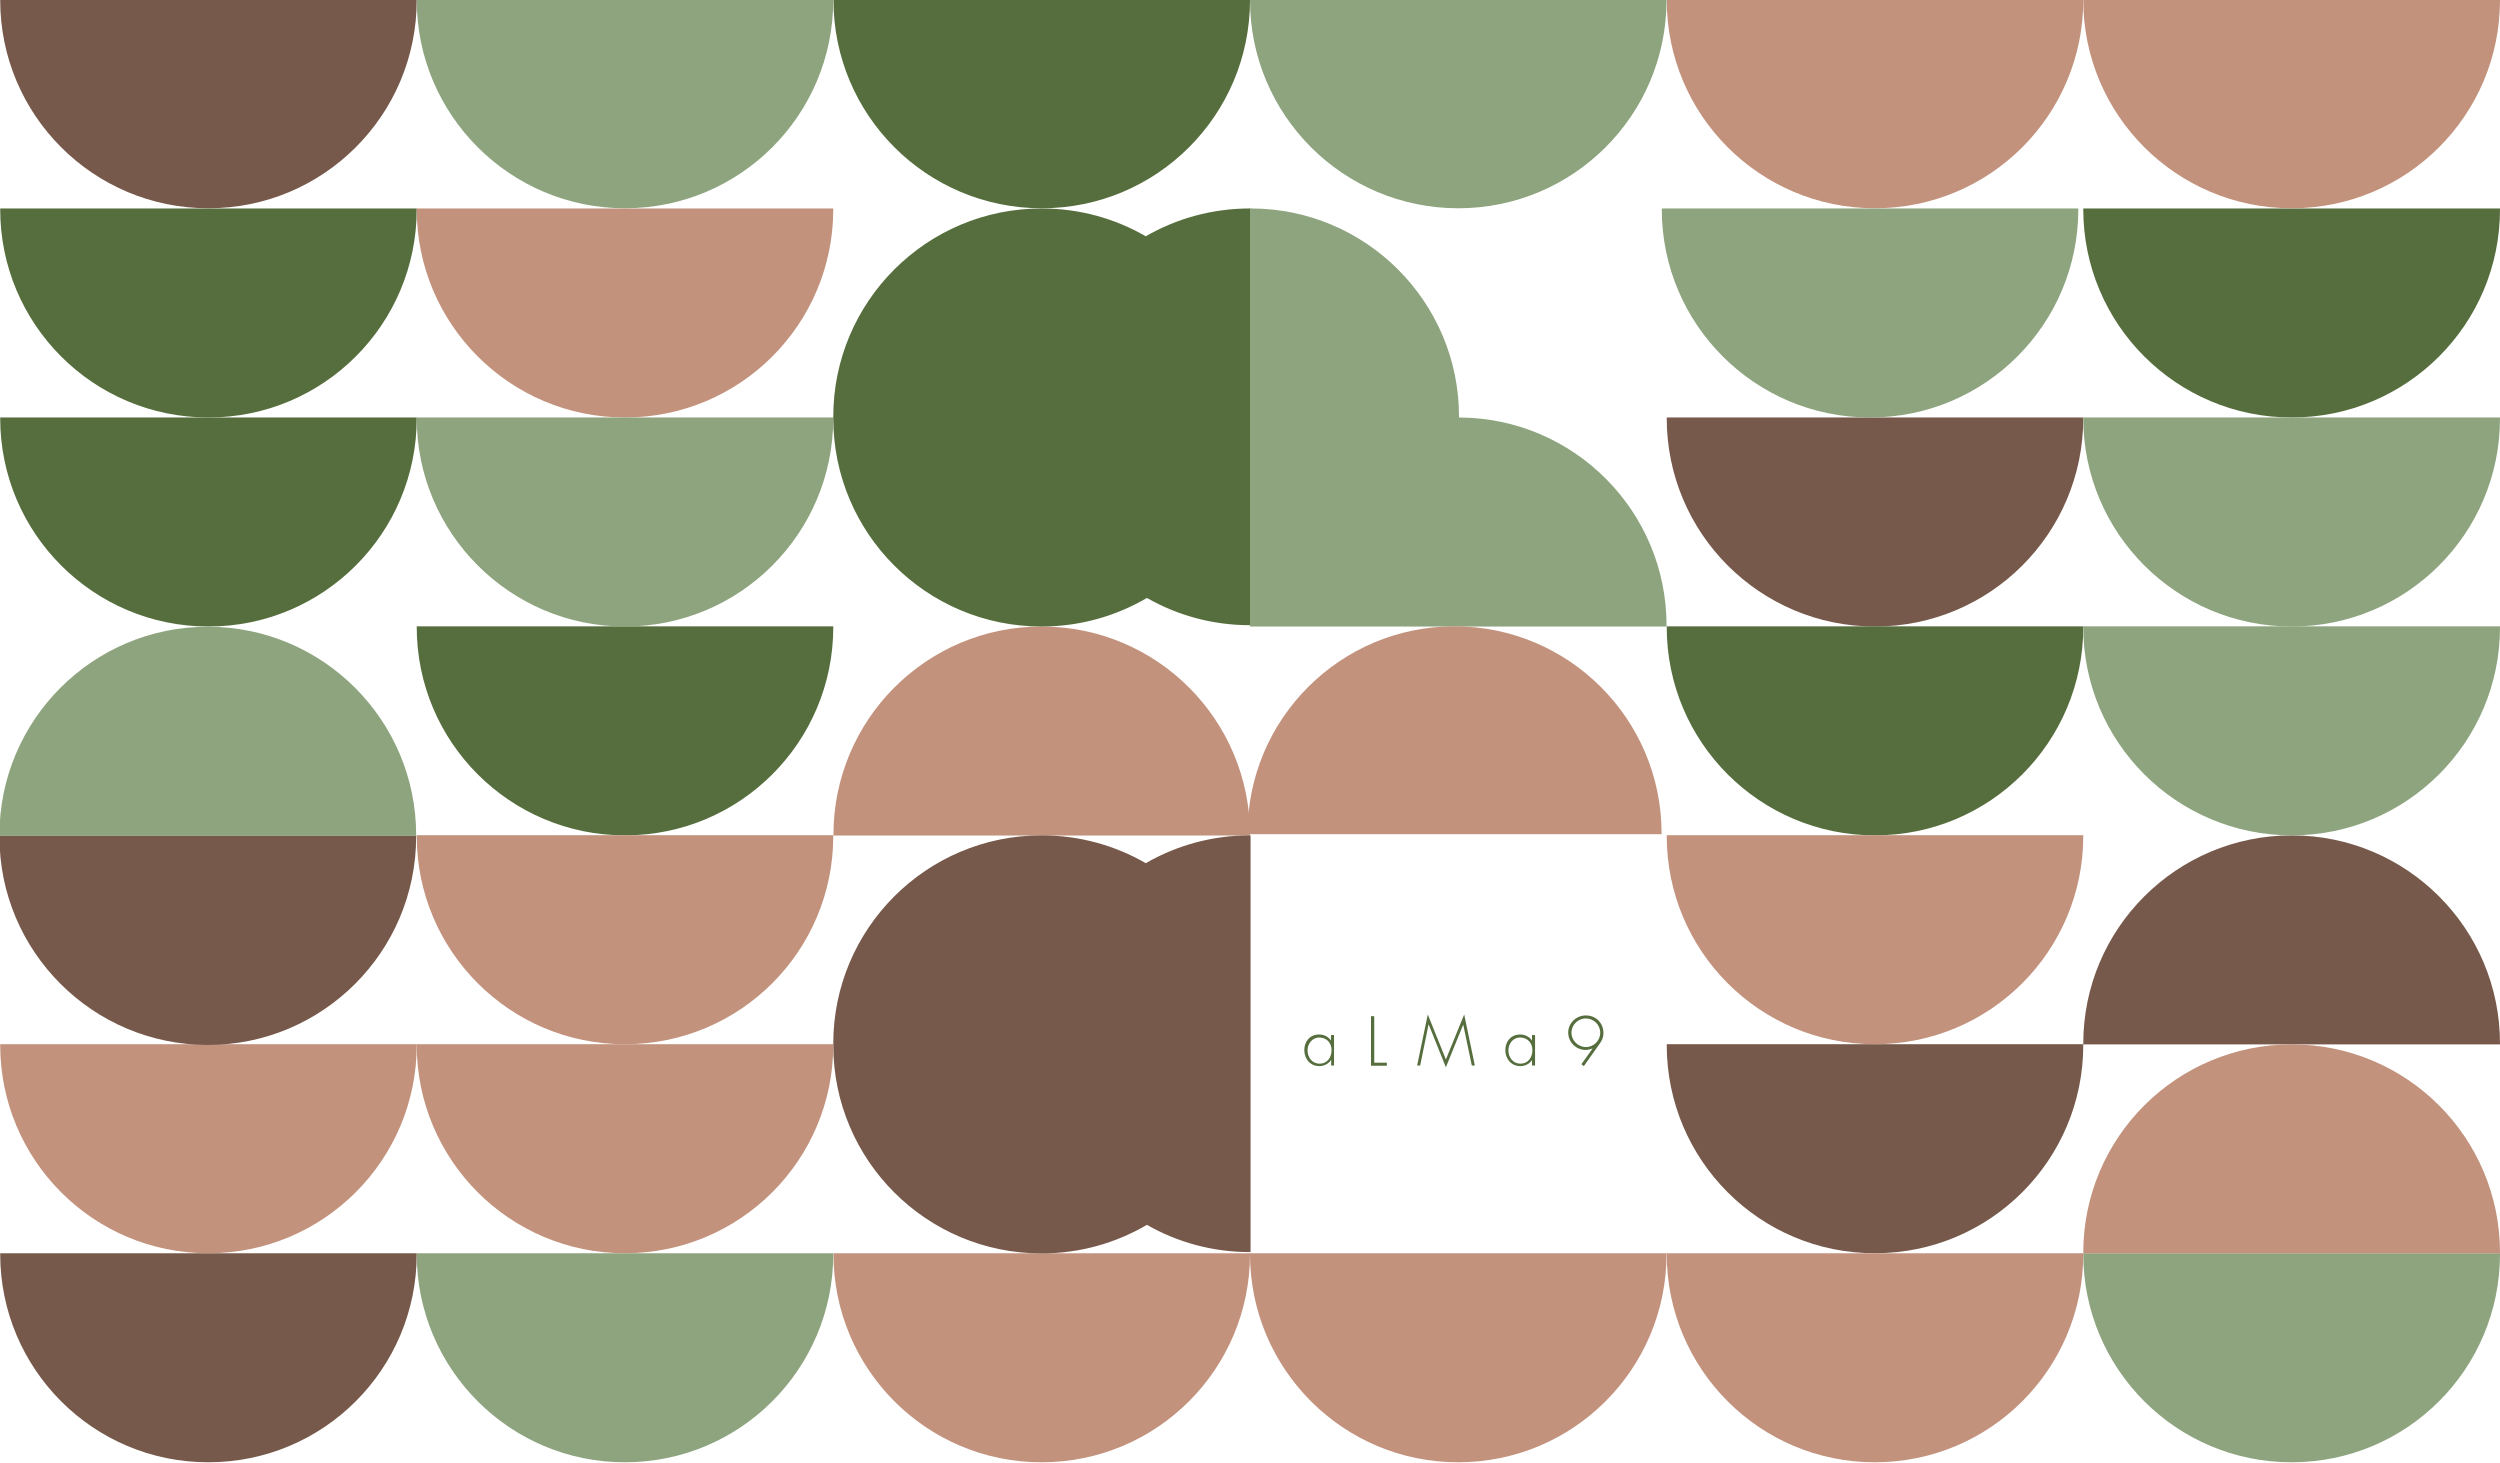
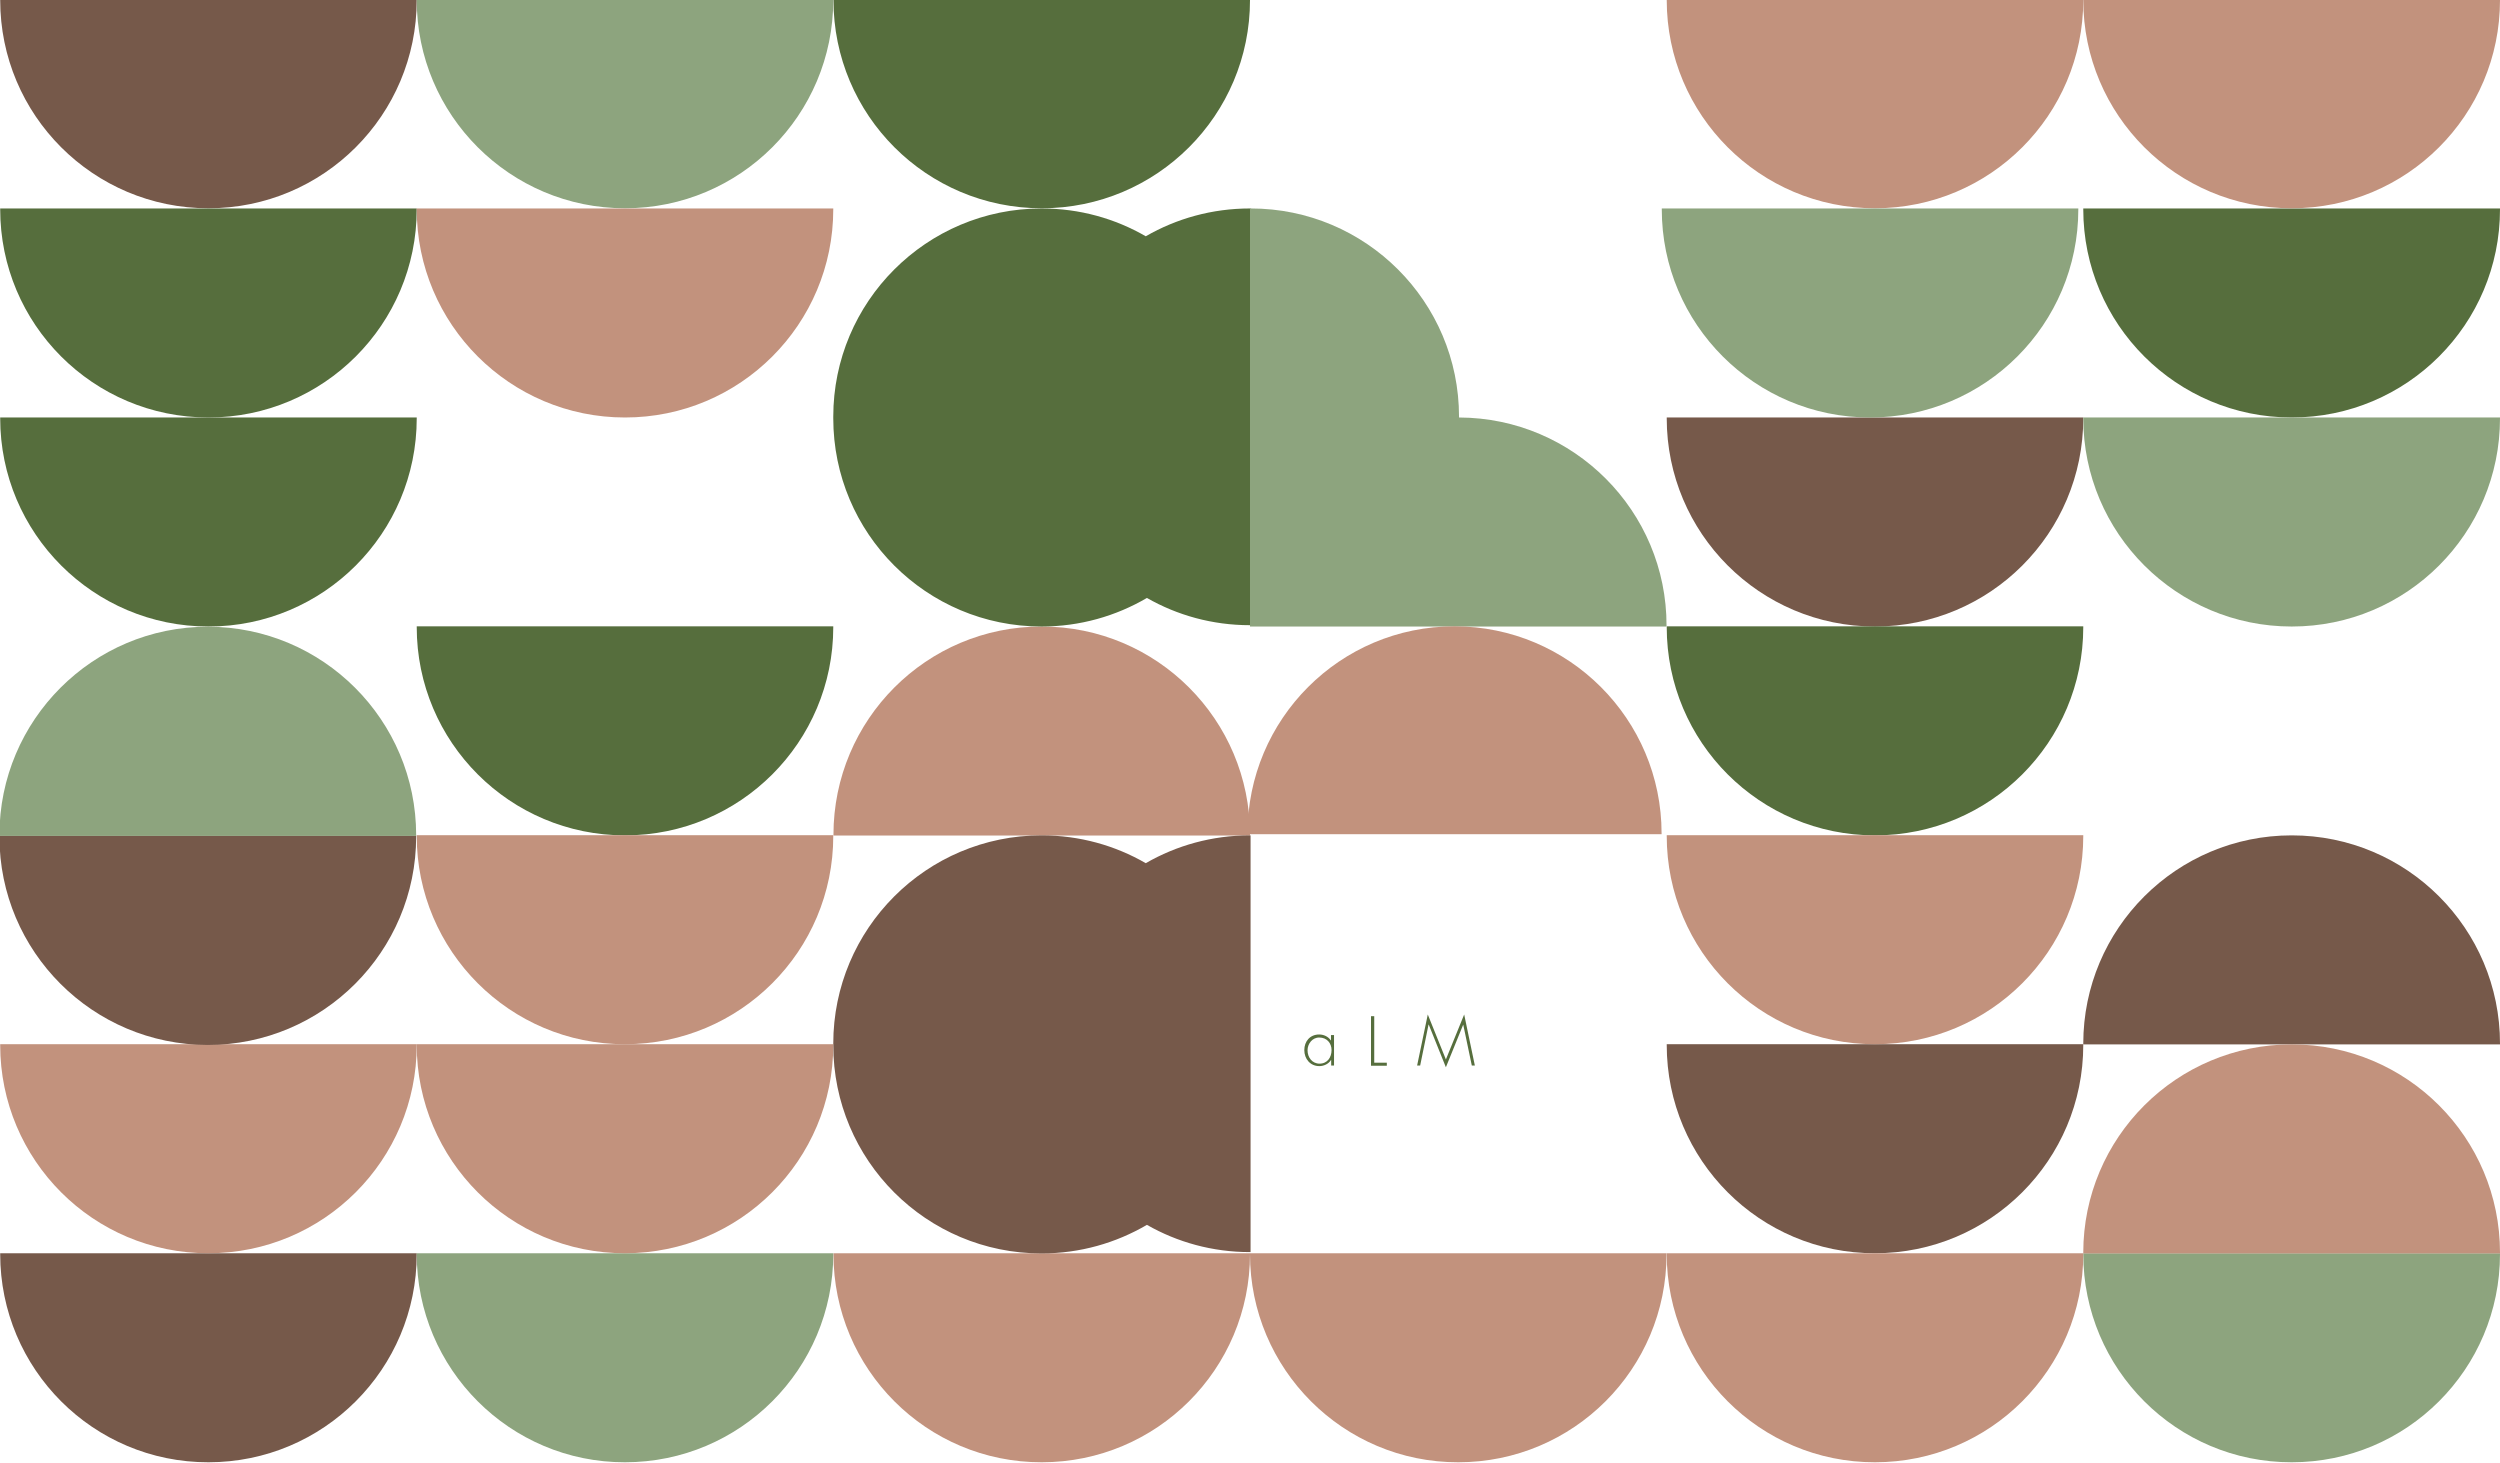
<svg xmlns="http://www.w3.org/2000/svg" version="1.1" id="Ebene_1" x="0px" y="0px" viewBox="0 0 1312 768" style="enable-background:new 0 0 1312 768;" xml:space="preserve">
  <style type="text/css">
	.st0{fill:#FFFFFF;stroke:#566E3D;stroke-width:1.5;stroke-miterlimit:10;}
	.st1{fill:#8DA47E;}
	.st2{fill:#566E3D;}
	.st3{fill:#C2927D;}
	.st4{fill:#FFFFFF;}
	.st5{enable-background:new    ;}
	.st6{fill:#4A6C40;}
	.st7{fill:none;stroke:#566E3D;stroke-width:1.5;stroke-miterlimit:10;}
	.st8{fill:#76594A;}
</style>
  <g>
    <path class="st2" d="M700.2,559.2h-1.6v-2.9h-0.1c-1.2,2-3.7,3.2-6.1,3.2c-4.8,0-7.9-3.8-7.9-8.4s3-8.2,7.8-8.2   c2.4,0,4.8,1.1,6.1,3.1h0.1v-2.8h1.6V559.2z M686.2,551.2c0,3.7,2.4,7,6.3,7c4.1,0,6.3-3.3,6.3-7.1c0-3.7-2.5-6.6-6.4-6.6   C688.8,544.4,686.2,547.7,686.2,551.2z" />
    <path class="st2" d="M721.2,557.7h6.6v1.6h-8.3v-26h1.7V557.7z" />
    <path class="st2" d="M767.9,537.7L767.9,537.7l-9.1,22.4l-9-22.4h-0.1l-4.4,21.5h-1.6l5.6-26.8l9.5,23.6l9.6-23.6l5.6,26.8h-1.6   L767.9,537.7z" />
-     <path class="st2" d="M805.6,559.2h-1.6v-2.9H804c-1.2,2-3.7,3.2-6.1,3.2c-4.8,0-7.9-3.8-7.9-8.4s3-8.2,7.8-8.2   c2.4,0,4.8,1.1,6.1,3.1h0.1v-2.8h1.6V559.2z M791.6,551.2c0,3.7,2.4,7,6.3,7c4.1,0,6.3-3.3,6.3-7.1c0-3.7-2.5-6.6-6.4-6.6   C794.1,544.4,791.6,547.7,791.6,551.2z" />
-     <path class="st2" d="M829.9,558.5l5.8-8.1l-0.1-0.1c-1.1,0.4-2.2,0.7-3.5,0.7c-5,0-9.1-4.1-9.1-9.1c0-5.1,4.3-9,9.3-9   c5.2,0,9.2,4,9.2,9.2c0,2.1-0.7,3.9-1.9,5.5l-8.4,11.9L829.9,558.5z M824.7,542c0,4.1,3.5,7.5,7.6,7.5c4.1,0,7.5-3.4,7.5-7.5   c0-4.2-3.4-7.5-7.5-7.5C828.2,534.4,824.7,537.8,824.7,542z" />
  </g>
  <path class="st8" d="M0.1,0c0-0.1,0-0.2,0-0.4h218.6c0,0.1,0,0.2,0,0.4c0,60.4-48.9,109.3-109.3,109.3C49,109.3,0.1,60.4,0.1,0" />
  <path class="st8" d="M0.1,658.1c0-0.1,0-0.2,0-0.4h218.6c0,0.1,0,0.2,0,0.4c0,60.4-48.9,109.3-109.3,109.3  C49,767.5,0.1,718.5,0.1,658.1" />
  <path class="st8" d="M874.7,219.5c0-0.1,0-0.2,0-0.4h218.6c0,0.1,0,0.2,0,0.4c0,60.4-48.9,109.3-109.3,109.3  C923.6,328.8,874.7,279.8,874.7,219.5" />
  <path class="st8" d="M874.7,548.4c0-0.1,0-0.2,0-0.4h218.6c0,0.1,0,0.2,0,0.4c0,60.4-48.9,109.3-109.3,109.3  C923.6,657.8,874.7,608.8,874.7,548.4" />
  <path class="st8" d="M1093.3,547.7c0,0.1,0,0.2,0,0.4H1312c0-0.1,0-0.2,0-0.4c0-60.4-48.9-109.3-109.3-109.3  C1142.3,438.4,1093.3,487.3,1093.3,547.7" />
  <path class="st2" d="M0.1,109.8c0-0.1,0-0.2,0-0.4h218.6c0,0.1,0,0.2,0,0.4c0,60.4-48.9,109.3-109.3,109.3  C49,219.1,0.1,170.2,0.1,109.8" />
  <path class="st2" d="M0.1,219.5c0-0.1,0-0.2,0-0.4h218.6c0,0.1,0,0.2,0,0.4c0,60.4-48.9,109.3-109.3,109.3  C49,328.8,0.1,279.8,0.1,219.5" />
  <path class="st2" d="M218.7,329.1c0-0.1,0-0.2,0-0.4h218.6c0,0.1,0,0.2,0,0.4c0,60.4-48.9,109.3-109.3,109.3  C267.7,438.4,218.7,389.5,218.7,329.1" />
  <path class="st2" d="M437.4,0c0-0.1,0-0.2,0-0.4H656c0,0.1,0,0.2,0,0.4c0,60.4-48.9,109.3-109.3,109.3  C486.3,109.3,437.4,60.4,437.4,0" />
  <path class="st2" d="M1093.3,109.8c0-0.1,0-0.2,0-0.4H1312c0,0.1,0,0.2,0,0.4c0,60.4-48.9,109.3-109.3,109.3  C1142.3,219.1,1093.3,170.2,1093.3,109.8" />
  <path class="st2" d="M874.7,329.1c0-0.1,0-0.2,0-0.4h218.6c0,0.1,0,0.2,0,0.4c0,60.4-48.9,109.3-109.3,109.3  C923.6,438.4,874.7,389.5,874.7,329.1" />
  <path class="st3" d="M874.7,0c0-0.1,0-0.2,0-0.4h218.6c0,0.1,0,0.2,0,0.4c0,60.4-48.9,109.3-109.3,109.3  C923.6,109.3,874.7,60.4,874.7,0" />
  <path class="st3" d="M656,658.1c0-0.1,0-0.2,0-0.4h218.6c0,0.1,0,0.2,0,0.4c0,60.4-48.9,109.3-109.3,109.3  C705,767.5,656,718.5,656,658.1" />
  <path class="st3" d="M437.4,658.1c0-0.1,0-0.2,0-0.4H656c0,0.1,0,0.2,0,0.4c0,60.4-48.9,109.3-109.3,109.3  C486.3,767.5,437.4,718.5,437.4,658.1" />
  <path class="st3" d="M0.1,548.4c0-0.1,0-0.2,0-0.4h218.6c0,0.1,0,0.2,0,0.4c0,60.4-48.9,109.3-109.3,109.3  C49,657.8,0.1,608.8,0.1,548.4" />
  <path class="st3" d="M874.7,438.7c0-0.1,0-0.2,0-0.4h218.6c0,0.1,0,0.2,0,0.4c0,60.4-48.9,109.3-109.3,109.3  C923.6,548.1,874.7,499.1,874.7,438.7" />
  <path class="st3" d="M437.4,438.1c0,0.1,0,0.2,0,0.4H656c0-0.1,0-0.2,0-0.4c0-60.4-48.9-109.3-109.3-109.3  C486.3,328.7,437.4,377.7,437.4,438.1" />
  <path class="st1" d="M218.7,0c0-0.1,0-0.2,0-0.4h218.6c0,0.1,0,0.2,0,0.4c0,60.4-48.9,109.3-109.3,109.3  C267.7,109.3,218.7,60.4,218.7,0" />
  <path class="st3" d="M218.7,109.8c0-0.1,0-0.2,0-0.4h218.6c0,0.1,0,0.2,0,0.4c0,60.4-48.9,109.3-109.3,109.3  C267.7,219.1,218.7,170.2,218.7,109.8" />
  <path class="st3" d="M218.7,438.7c0-0.1,0-0.2,0-0.4h218.6c0,0.1,0,0.2,0,0.4c0,60.4-48.9,109.3-109.3,109.3  C267.7,548.1,218.7,499.1,218.7,438.7" />
-   <path class="st1" d="M656,0c0-0.1,0-0.2,0-0.4h218.6c0,0.1,0,0.2,0,0.4c0,60.4-48.9,109.3-109.3,109.3C705,109.3,656,60.4,656,0" />
  <path class="st1" d="M872.1,109.8c0-0.1,0-0.2,0-0.4h218.6c0,0.1,0,0.2,0,0.4c0,60.4-48.9,109.3-109.3,109.3  C921.1,219.1,872.1,170.2,872.1,109.8" />
  <path class="st1" d="M1093.3,219.5c0-0.1,0-0.2,0-0.4H1312c0,0.1,0,0.2,0,0.4c0,60.4-48.9,109.3-109.3,109.3  C1142.3,328.8,1093.3,279.8,1093.3,219.5" />
  <path class="st1" d="M1093.3,658.1c0-0.1,0-0.2,0-0.4H1312c0,0.1,0,0.2,0,0.4c0,60.4-48.9,109.3-109.3,109.3  C1142.3,767.5,1093.3,718.5,1093.3,658.1" />
-   <path class="st1" d="M1093.3,329.1c0-0.1,0-0.2,0-0.4H1312c0,0.1,0,0.2,0,0.4c0,60.4-48.9,109.3-109.3,109.3  C1142.3,438.4,1093.3,389.5,1093.3,329.1" />
-   <path class="st1" d="M218.7,219.5c0-0.1,0-0.2,0-0.4h218.6c0,0.1,0,0.2,0,0.4c0,60.4-48.9,109.3-109.3,109.3  C267.7,328.8,218.7,279.8,218.7,219.5" />
  <path class="st1" d="M218.7,658.1c0-0.1,0-0.2,0-0.4h218.6c0,0.1,0,0.2,0,0.4c0,60.4-48.9,109.3-109.3,109.3  C267.7,767.5,218.7,718.5,218.7,658.1" />
  <path class="st2" d="M656,109.4c-19.9,0-38.6,5.3-54.7,14.6c-16.1-9.3-34.7-14.6-54.7-14.6c-60.4,0-109.3,49-109.3,109.3  c0,0.1,0,0.2,0,0.4c0,0.1,0,0.2,0,0.4c0,60.4,48.9,109.3,109.3,109.3c20.2,0,39.1-5.5,55.3-15c15.9,9.1,34.4,14.3,54,14.3  c0.1,0,0.2,0,0.4,0V109.4C656.3,109.4,656.2,109.4,656,109.4z" />
  <path class="st8" d="M656,438.4c-19.9,0-38.6,5.3-54.7,14.6c-16.1-9.3-34.7-14.6-54.7-14.6c-60.4,0-109.3,49-109.3,109.3  c0,0.1,0,0.2,0,0.4v0c0,0.1,0,0.2,0,0.4c0,60.4,48.9,109.3,109.3,109.3c20.2,0,39.1-5.5,55.3-15c15.9,9.1,34.4,14.3,54,14.3  c0.1,0,0.2,0,0.4,0V438.4C656.3,438.4,656.2,438.4,656,438.4z" />
  <path class="st1" d="M765.7,219.1c0-0.1,0-0.2,0-0.4c0-60.4-49-109.3-109.3-109.3c-0.1,0-0.2,0-0.4,0V328c0,0,0,0,0,0  c0,0.1,0,0.2,0,0.4c0,0.1,0,0.2,0,0.4h218.6c0-0.1,0-0.2,0-0.4C874.7,268.2,825.9,219.3,765.7,219.1z" />
  <path class="st3" d="M1093.3,0c0-0.1,0-0.2,0-0.4H1312c0,0.1,0,0.2,0,0.4c0,60.4-48.9,109.3-109.3,109.3  C1142.3,109.3,1093.3,60.4,1093.3,0" />
  <path class="st3" d="M874.7,658.1c0-0.1,0-0.2,0-0.4h218.6c0,0.1,0,0.2,0,0.4c0,60.4-48.9,109.3-109.3,109.3  C923.6,767.5,874.7,718.5,874.7,658.1" />
  <path class="st3" d="M1093.3,657.4c0,0.1,0,0.2,0,0.4H1312c0-0.1,0-0.2,0-0.4c0-60.4-48.9-109.3-109.3-109.3  C1142.3,548.1,1093.3,597,1093.3,657.4" />
  <path class="st3" d="M218.7,548.4c0-0.1,0-0.2,0-0.4h218.6c0,0.1,0,0.2,0,0.4c0,60.4-48.9,109.3-109.3,109.3  C267.7,657.8,218.7,608.8,218.7,548.4" />
  <path class="st3" d="M654.7,437.4c0,0.1,0,0.2,0,0.4h217.3c0-0.1,0-0.2,0-0.4c0-60-48.7-108.7-108.7-108.7S654.7,377.4,654.7,437.4" />
  <path class="st8" d="M-0.3,439c0-0.1,0-0.2,0-0.4h218.7c0,0.1,0,0.2,0,0.4c0,60.4-49,109.4-109.4,109.4  C48.7,548.3-0.3,499.4-0.3,439" />
  <path class="st1" d="M-0.3,438.3c0,0.1,0,0.2,0,0.4h218.7c0-0.1,0-0.2,0-0.4c0-60.4-49-109.4-109.4-109.4  C48.7,328.9-0.3,377.9-0.3,438.3" />
</svg>